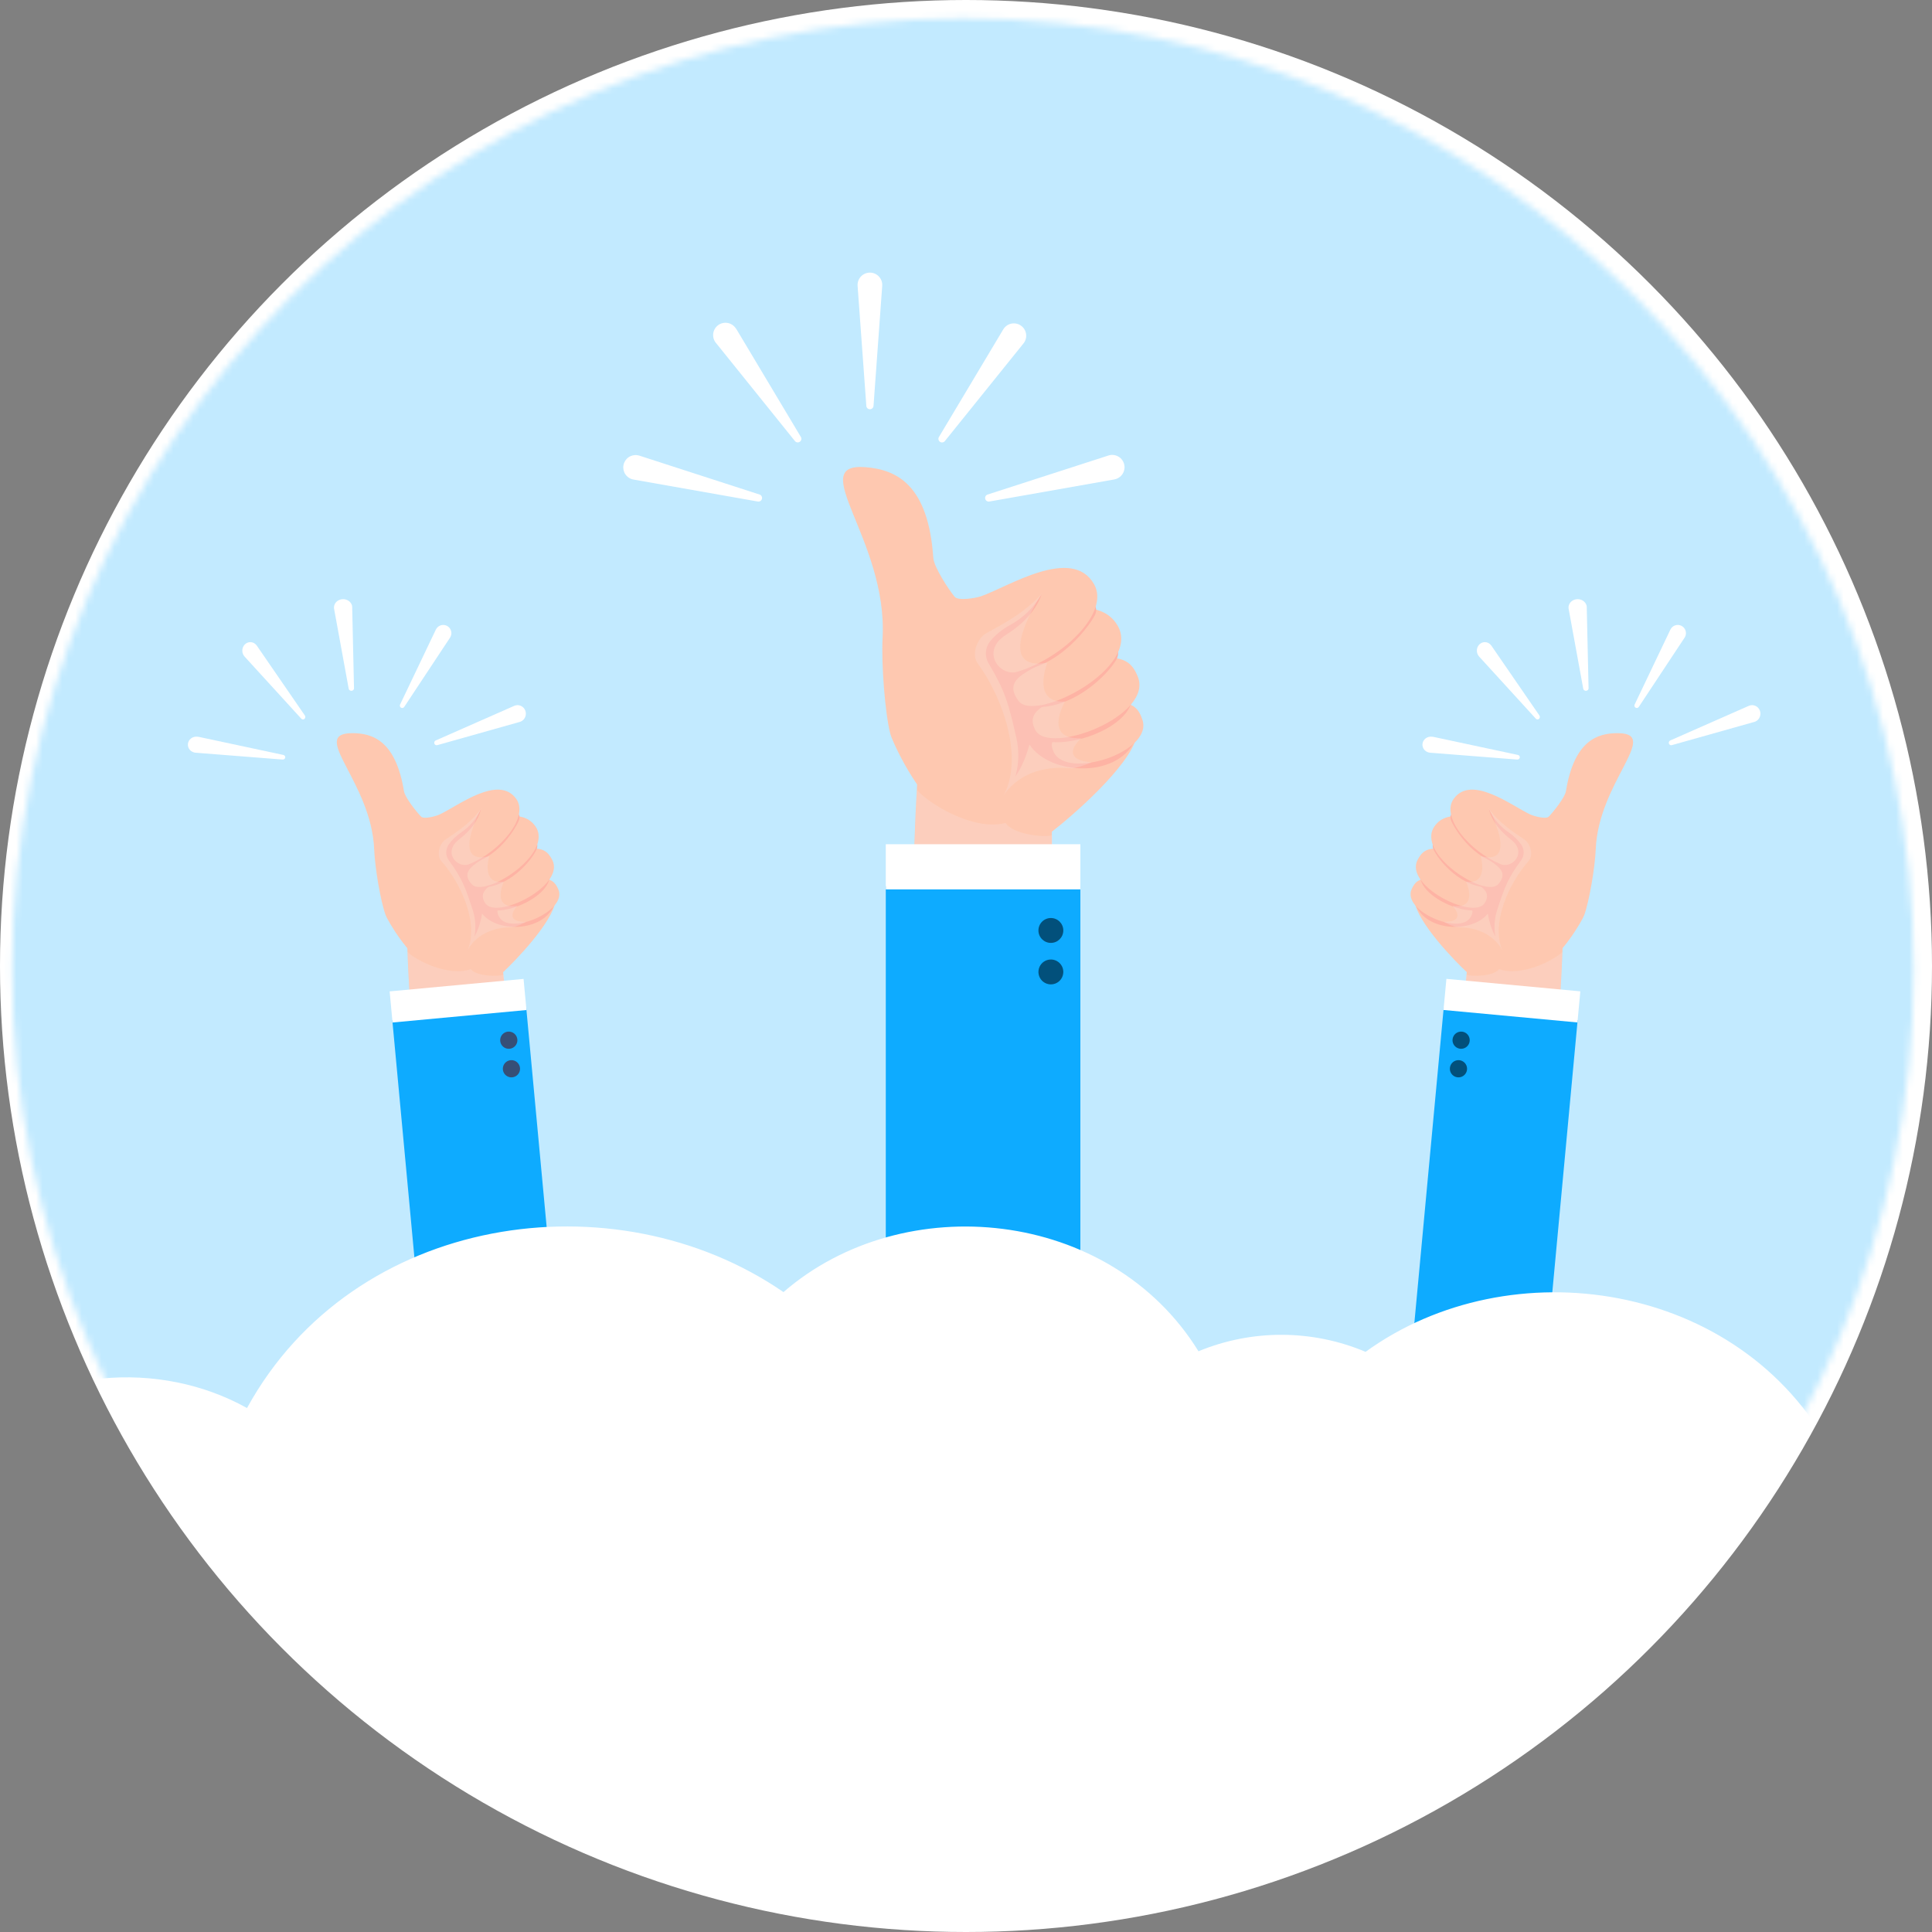
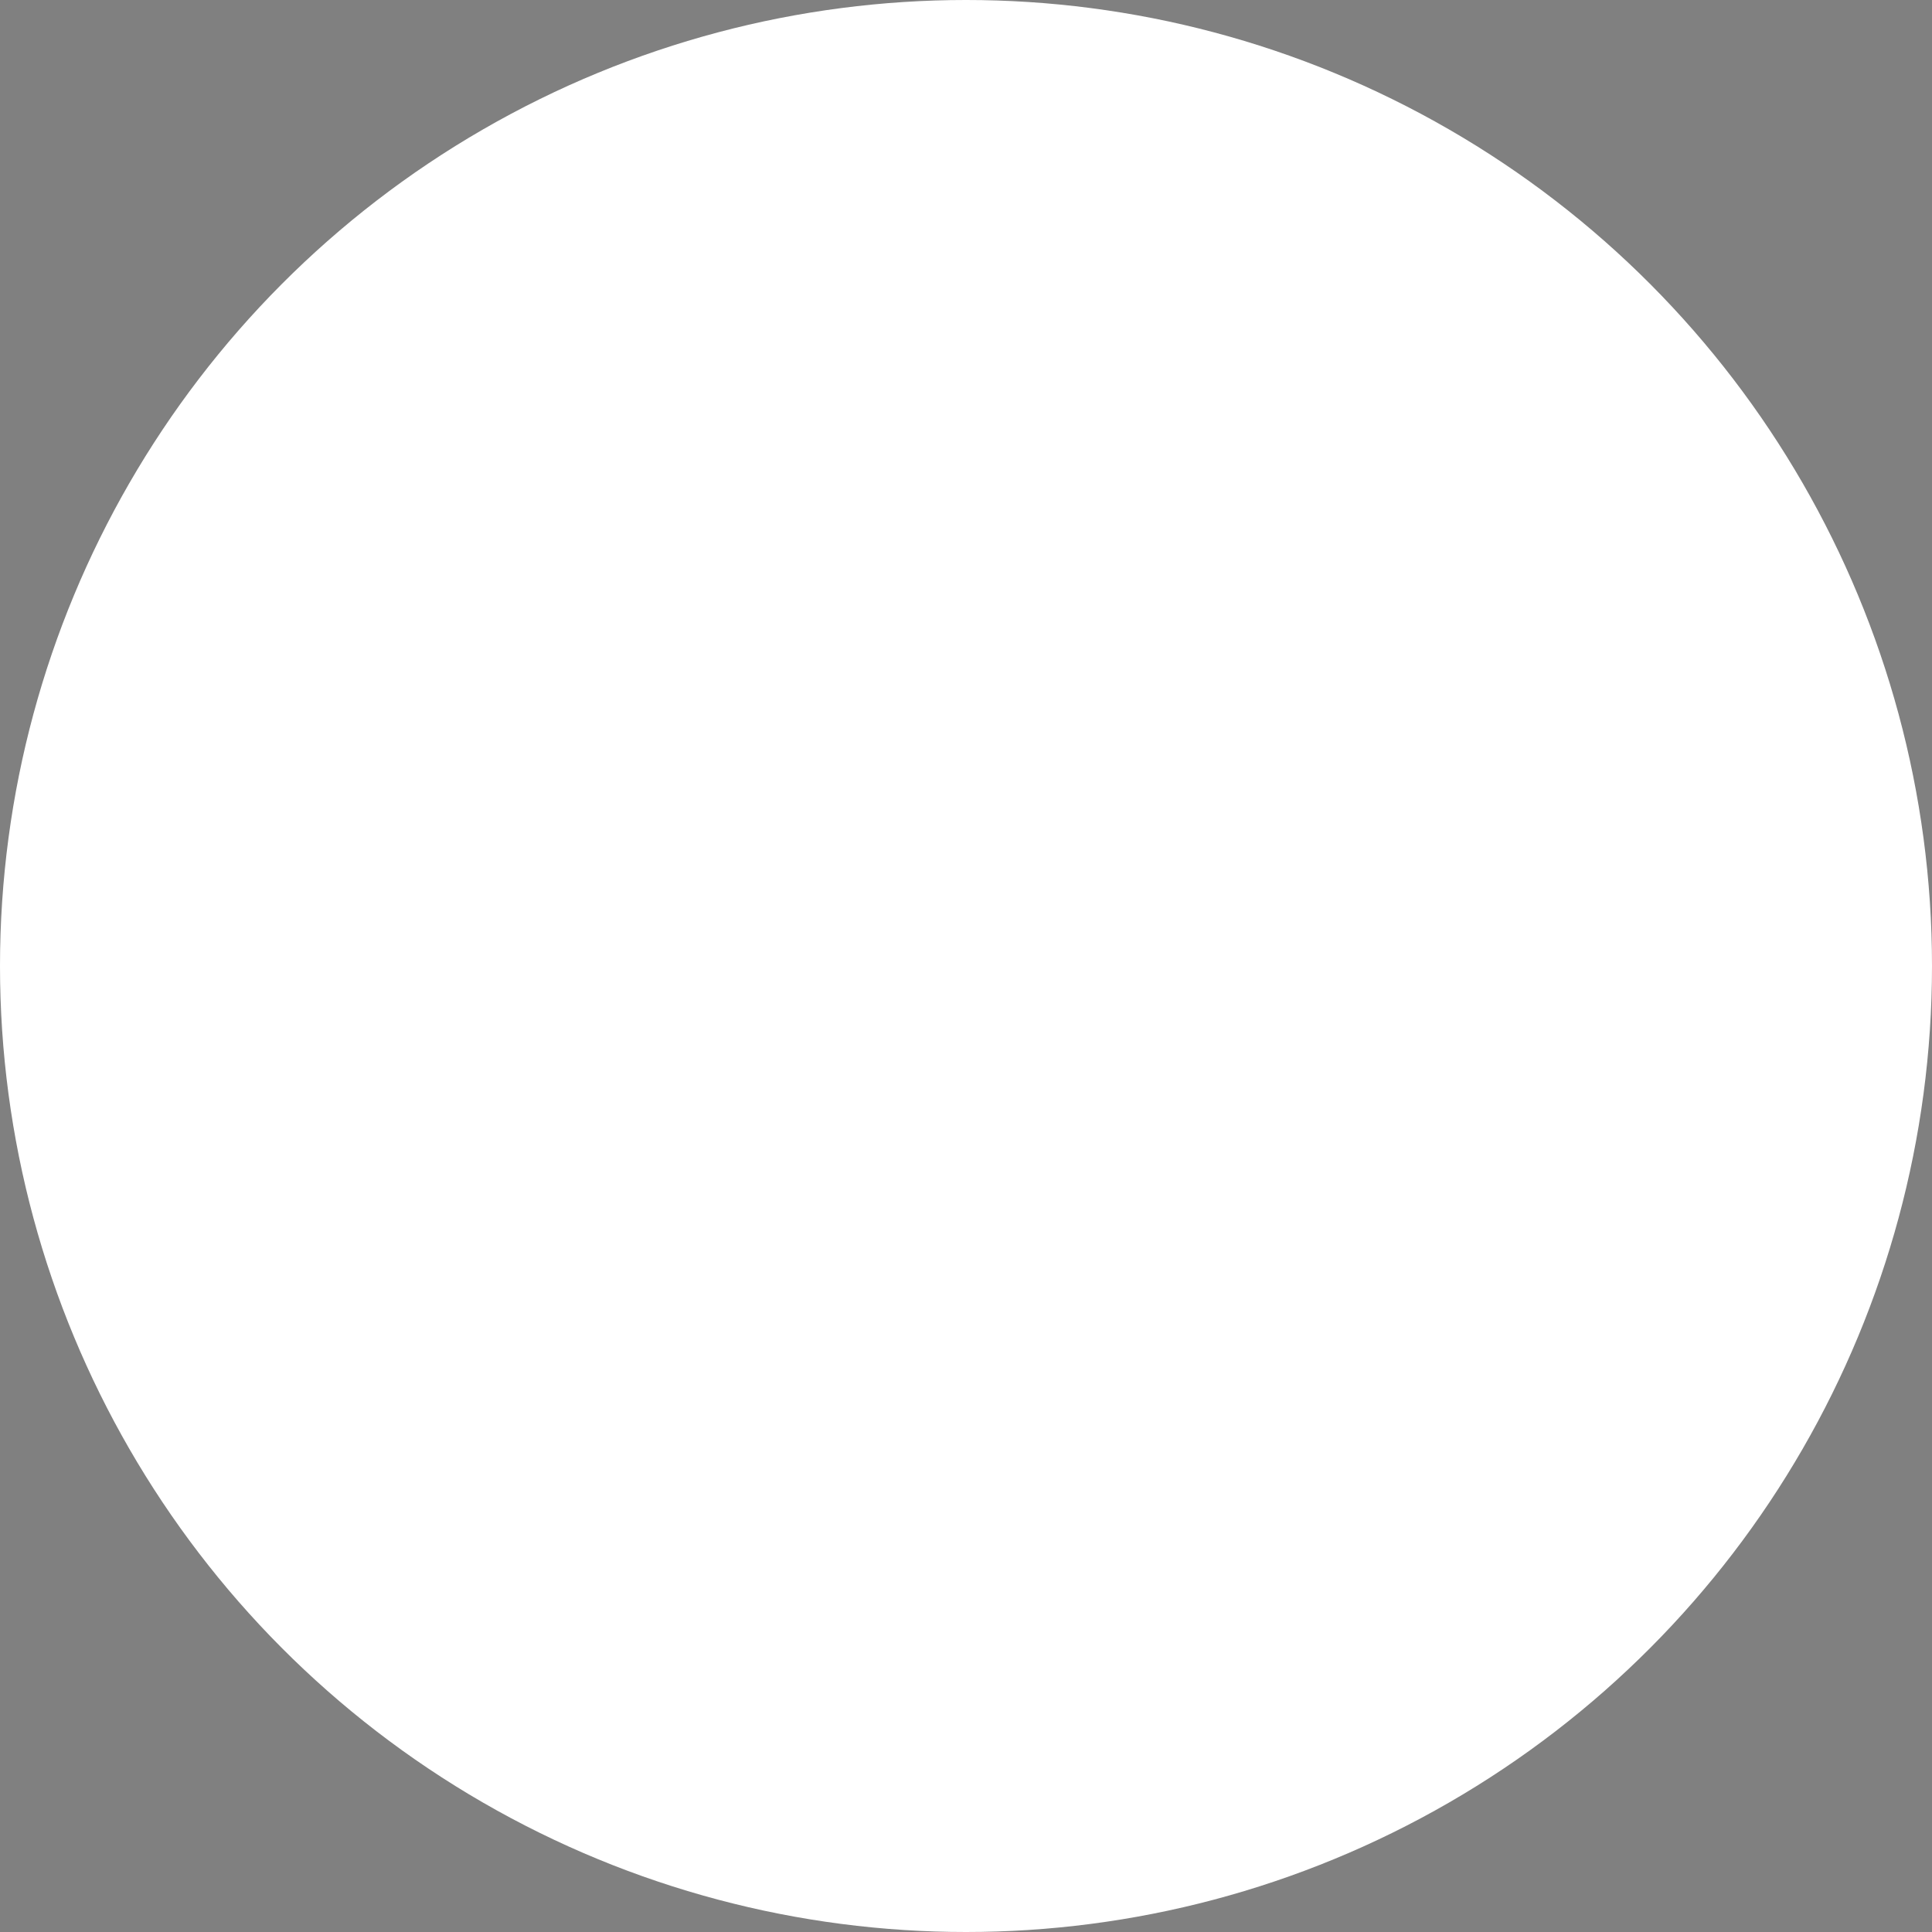
<svg xmlns="http://www.w3.org/2000/svg" width="295" height="295" viewBox="0 0 295 295" fill="none">
  <rect x="0" y="0" width="295" height="295" fill="#808080" stroke="none" />
  <circle cx="147.5" cy="147.5" r="147.5" fill="white" />
  <mask id="mask0_1_1505" style="mask-type:alpha" maskUnits="userSpaceOnUse" x="1" y="2" width="292" height="292">
-     <circle cx="147.032" cy="147.968" r="145.159" fill="#D9D9D9" />
-   </mask>
+     </mask>
  <g mask="url(#mask0_1_1505)">
    <path d="M404.276 -8.985H-113.347V282.178H404.276V-8.985Z" fill="#C2EAFF" />
    <path d="M160.606 122.029V140.93H160.508L160.606 178.497H137.652L139.537 131.04L139.81 124.09L140.094 118.625L160.606 122.029Z" fill="#FEC8B0" />
    <path d="M160.484 127.094C163.663 124.652 172.415 117.087 173.582 112.442L161.216 89.404L160.376 89.58C151.004 91.534 142.061 99.407 141.26 108.945C140.821 114.225 146.237 138.053 160.484 127.094Z" fill="#FEC8B0" />
    <path d="M157.187 113.683C160.323 118.488 171.209 119.006 173.583 112.432L161.217 89.395L160.377 89.571C155.812 90.519 151.675 92.916 148.583 96.406C145.49 99.895 143.607 104.29 143.214 108.935C142.775 114.215 141.617 114.996 143.776 118.82C143.776 121.194 153.798 126.264 157.187 113.683Z" fill="#FEB3A4" />
    <path d="M170.73 107.129C173.147 107.412 173.89 108.252 174.442 109.917C176.073 114.845 162.901 119.075 160.908 114.865C158.979 110.772 166.72 112.999 169.401 110.416" fill="#FEC8B0" />
    <path d="M167.014 101.781C169.681 101.937 171.898 102.85 172.684 105.146C174.818 111.211 159.844 115.793 157.72 111.9C155.385 107.627 163.204 108.481 165.993 105.4" fill="#FEB3A4" />
    <path d="M169.162 100.354C171.829 100.511 172.894 101.248 173.734 103.324C176.142 109.287 160.249 115.397 158.105 111.504C155.771 107.231 163.673 106.992 166.462 103.934" fill="#FEC8B0" />
    <path d="M168.679 96.921C168.679 96.921 171.555 98.562 170.496 100.638C169.436 102.713 163.453 109.067 156.572 107.822C149.69 106.576 168.679 96.921 168.679 96.921Z" fill="#FEB3A4" />
    <path d="M163.537 92.901C166.613 92.555 169.3 93.15 170.677 95.568C174.315 101.961 158.067 110.405 155.537 107.04C152.157 102.562 160.23 102.264 162.809 98.288" fill="#FEC8B0" />
    <path d="M165.04 91.036C165.04 91.036 168.215 91.891 167.16 93.966C166.105 96.042 160.322 103.49 153.441 102.225C146.559 100.96 165.04 91.036 165.04 91.036Z" fill="#FEB3A4" />
    <path d="M167.057 89.204C163.687 83.285 153.929 89.605 149.822 91.036C148.987 91.324 146.315 91.793 145.758 91.114C144.865 90.025 142.608 86.626 142.506 85.17C141.739 73.971 136.875 71.71 132.157 71.334C122.838 70.597 135.551 82.465 134.765 97.39C134.555 101.341 135.136 108.955 135.942 112.042C136.308 113.434 140.254 121.809 144.166 124.09C152.547 127.138 156.64 119.153 155.204 112.735C154.012 107.407 153.441 105.458 150.979 101.336C150.656 100.815 150.501 100.206 150.538 99.594C150.575 98.982 150.801 98.396 151.184 97.917C152.016 96.924 153.027 96.096 154.164 95.475C156.208 94.378 157.901 92.725 159.048 90.709C158.701 91.827 157.509 94.489 153.587 96.945C149.558 99.514 152.816 103.548 155.512 102.518C162.408 100.374 169.494 93.478 167.057 89.204Z" fill="#FEC8B0" />
    <g style="mix-blend-mode:multiply" opacity="0.3">
      <path d="M160.678 127.534V130.063H139.604L139.985 120.589C141.626 122.542 148.429 126.938 153.557 125.663C154.583 127.358 159.369 127.939 160.678 127.534Z" fill="#F7DFD9" />
    </g>
    <path d="M164.962 135.314H135.253V276.371H164.962V135.314Z" fill="#0EABFF" />
    <path d="M164.962 128.906H135.253V135.802H164.962V128.906Z" fill="white" />
    <path d="M160.459 143.973C161.508 143.973 162.359 143.122 162.359 142.073C162.359 141.024 161.508 140.173 160.459 140.173C159.41 140.173 158.559 141.024 158.559 142.073C158.559 143.122 159.41 143.973 160.459 143.973Z" fill="#02507B" />
    <path d="M162.359 148.407C162.359 148.783 162.247 149.15 162.039 149.463C161.83 149.775 161.533 150.019 161.186 150.163C160.839 150.306 160.457 150.344 160.088 150.271C159.72 150.197 159.381 150.017 159.116 149.751C158.85 149.485 158.669 149.147 158.596 148.778C158.522 148.41 158.56 148.028 158.704 147.68C158.847 147.333 159.091 147.037 159.403 146.828C159.716 146.619 160.083 146.508 160.459 146.508C160.963 146.508 161.446 146.708 161.802 147.064C162.159 147.42 162.359 147.904 162.359 148.407Z" fill="#02507B" />
    <g style="mix-blend-mode:multiply" opacity="0.3">
      <path d="M166.71 116.413C161.338 115.924 165.089 112.73 165.089 112.73C159.184 112.969 162.613 107.128 162.613 107.128C157.402 107.358 159.932 101.194 159.932 101.194C151.082 102.659 159.111 90.596 159.111 90.596C156.547 93.526 152.982 95.378 150.662 96.647C149.148 97.478 148.283 99.949 149.309 101.336C153.094 106.469 156.43 115.812 153.153 121.634C153.153 121.634 155.751 116.588 163.477 117.311C164.312 117.389 166.71 116.413 166.71 116.413Z" fill="#F7DFD9" />
    </g>
    <path d="M276.612 259.818L301.214 264.738L324.576 147.928L299.975 143.007L276.612 259.818Z" fill="#B3E3FE" />
    <path d="M289.439 89.18L307.236 96.135C307.303 96.161 307.374 96.173 307.446 96.172C307.518 96.17 307.589 96.154 307.654 96.125C307.72 96.096 307.78 96.055 307.829 96.002C307.879 95.951 307.918 95.889 307.944 95.822C307.991 95.7 307.992 95.565 307.947 95.442C307.902 95.319 307.814 95.216 307.7 95.153L291.006 85.844C290.576 85.608 290.07 85.551 289.598 85.687C289.126 85.822 288.726 86.138 288.487 86.567C288.247 86.995 288.186 87.501 288.318 87.974C288.45 88.447 288.763 88.849 289.19 89.092C289.271 89.126 289.354 89.155 289.439 89.18Z" fill="white" />
    <path d="M224.282 145.023L223.071 158.033L223.139 158.038L220.663 183.894L236.467 185.364L238.211 152.573L238.465 147.772L238.621 143.992L224.282 145.023Z" fill="#FEC8B0" />
    <path d="M224.043 148.514C222.011 146.629 216.468 140.861 215.965 137.589L225.952 122.527L226.519 122.698C232.868 124.652 238.499 130.634 238.436 137.257C238.406 140.915 233.146 156.973 224.043 148.514Z" fill="#FEC8B0" />
    <path d="M227.173 139.504C224.731 142.61 217.176 142.268 215.965 137.589L225.952 122.527L226.519 122.698C229.6 123.644 232.293 125.558 234.198 128.158C236.104 130.757 237.119 133.902 237.092 137.125C237.058 140.788 237.806 141.399 236.077 143.894C235.925 145.526 228.697 148.358 227.173 139.504Z" fill="#FEB3A4" />
    <path d="M218.27 134.117C216.585 134.156 216.024 134.683 215.535 135.797C214.099 139.084 222.89 142.84 224.531 140.07C226.172 137.301 220.654 138.415 218.974 136.461" fill="#FEC8B0" />
-     <path d="M221.167 130.674C219.325 130.61 217.748 131.099 217.049 132.627C215.194 136.666 225.206 140.778 226.92 138.234C228.8 135.44 223.364 135.514 221.64 133.228" fill="#FEB3A4" />
    <path d="M219.784 129.555C217.938 129.492 217.156 129.932 216.448 131.304C214.407 135.255 224.951 140.481 226.665 137.936C228.546 135.143 223.124 134.474 221.4 132.188" fill="#FEC8B0" />
    <path d="M220.336 127.221C220.336 127.221 218.25 128.168 218.871 129.663C219.491 131.157 223.178 135.914 227.994 135.489C232.809 135.065 220.336 127.221 220.336 127.221Z" fill="#FEB3A4" />
-     <path d="M224.131 124.784C222.036 124.349 220.146 124.584 219.042 126.161C216.112 130.327 226.773 137.184 228.741 135.03C231.349 132.163 225.811 131.441 224.292 128.54" fill="#FEC8B0" />
    <path d="M223.218 123.402C223.218 123.402 220.976 123.787 221.572 125.282C222.168 126.776 225.669 132.276 230.485 131.851C235.3 131.426 223.218 123.402 223.218 123.402Z" fill="#FEB3A4" />
    <path d="M229.029 131.9C230.817 132.779 233.322 130.215 230.709 128.188C228.17 126.234 227.52 124.334 227.354 123.543C228.016 125.007 229.08 126.254 230.421 127.138C231.163 127.645 231.806 128.284 232.316 129.023C232.548 129.377 232.665 129.794 232.651 130.217C232.637 130.64 232.493 131.049 232.238 131.387C230.285 134.068 229.757 135.372 228.6 138.967C227.198 143.289 229.503 149.047 235.466 147.489C238.309 146.156 241.562 140.652 241.903 139.719C242.656 137.653 243.544 132.452 243.652 129.717C244.062 119.392 253.581 112.037 247.115 111.949C243.842 111.905 240.35 113.15 239.105 120.808C238.944 121.785 237.151 124.002 236.487 124.691C236.057 125.126 234.25 124.628 233.694 124.378C230.959 123.128 224.644 118.151 221.943 122.01C219.994 124.798 224.434 130 229.029 131.9Z" fill="#FEC8B0" />
    <g style="mix-blend-mode:multiply" opacity="0.3">
-       <path d="M223.877 148.808L223.716 150.546L238.221 151.899L238.568 145.35C237.308 146.605 232.345 149.189 228.897 147.977C228.087 149.071 224.756 149.169 223.877 148.808Z" fill="#F7DFD9" />
+       <path d="M223.877 148.808L238.221 151.899L238.568 145.35C237.308 146.605 232.345 149.189 228.897 147.977C228.087 149.071 224.756 149.169 223.877 148.808Z" fill="#F7DFD9" />
    </g>
    <path d="M211.4 250.985L231.849 252.889L240.891 155.787L220.442 153.883L211.4 250.985Z" fill="#0EABFF" />
    <path d="M220.412 154.215L240.861 156.119L241.303 151.368L220.855 149.463L220.412 154.215Z" fill="white" />
    <path d="M221.792 158.708C221.768 158.966 221.821 159.226 221.945 159.455C222.068 159.683 222.257 159.87 222.487 159.991C222.717 160.112 222.977 160.162 223.236 160.136C223.494 160.109 223.739 160.006 223.939 159.84C224.139 159.674 224.285 159.453 224.359 159.204C224.433 158.955 224.432 158.69 224.355 158.441C224.279 158.193 224.13 157.973 223.929 157.809C223.727 157.646 223.481 157.545 223.223 157.521C223.051 157.505 222.877 157.523 222.712 157.574C222.547 157.624 222.394 157.707 222.261 157.818C222.128 157.928 222.018 158.063 221.938 158.216C221.857 158.369 221.808 158.536 221.792 158.708Z" fill="#02507B" />
    <path d="M221.386 163.069C221.362 163.328 221.415 163.588 221.539 163.816C221.663 164.044 221.852 164.231 222.081 164.352C222.311 164.473 222.572 164.524 222.83 164.497C223.088 164.47 223.333 164.367 223.533 164.201C223.733 164.036 223.879 163.814 223.953 163.565C224.028 163.316 224.026 163.051 223.95 162.803C223.873 162.555 223.725 162.335 223.523 162.171C223.321 162.007 223.076 161.906 222.817 161.882C222.645 161.865 222.472 161.883 222.306 161.933C222.141 161.984 221.987 162.067 221.854 162.177C221.721 162.288 221.611 162.423 221.531 162.576C221.451 162.729 221.402 162.897 221.386 163.069Z" fill="#02507B" />
    <g style="mix-blend-mode:multiply" opacity="0.3">
      <path d="M220.443 140.764C224.174 140.764 221.791 138.322 221.791 138.322C225.84 138.864 223.857 134.625 223.857 134.625C227.427 135.113 226.079 130.718 226.079 130.718C232.081 132.295 227.324 123.475 227.324 123.475C228.902 125.668 231.231 127.162 232.755 128.183C233.732 128.852 234.181 130.625 233.385 131.499C230.455 134.786 227.559 141.003 229.439 145.223C229.439 145.223 227.974 141.58 222.602 141.584C222.03 141.589 220.443 140.764 220.443 140.764Z" fill="#F7DFD9" />
    </g>
    <path d="M-6.03 143.003L-30.632 147.923L-7.27 264.734L17.332 259.813L-6.03 143.003Z" fill="#02507B" />
    <path d="M4.51 89.18L-13.262 96.135C-13.329 96.161 -13.401 96.173 -13.473 96.172C-13.544 96.17 -13.615 96.154 -13.681 96.125C-13.747 96.096 -13.806 96.055 -13.856 96.002C-13.905 95.951 -13.944 95.889 -13.97 95.822C-14.017 95.7 -14.018 95.565 -13.973 95.442C-13.929 95.319 -13.841 95.216 -13.726 95.153L2.923 85.844C3.354 85.608 3.86 85.551 4.332 85.687C4.804 85.822 5.203 86.138 5.443 86.567C5.683 86.995 5.743 87.501 5.612 87.974C5.48 88.447 5.167 88.849 4.74 89.092C4.665 89.125 4.588 89.155 4.51 89.18Z" fill="white" />
    <path d="M76.504 145.023L77.716 158.033L77.647 158.038L80.123 183.894L64.319 185.364L62.575 152.573L62.321 147.772L62.165 143.992L76.504 145.023Z" fill="#FEC8B0" />
    <path d="M76.744 148.514C78.775 146.629 84.319 140.861 84.822 137.589L74.834 122.527L74.267 122.698C67.918 124.652 62.287 130.634 62.351 137.257C62.38 140.915 67.64 156.973 76.744 148.514Z" fill="#FEC8B0" />
    <path d="M73.618 139.504C76.06 142.61 83.61 142.268 84.821 137.589L74.834 122.527L74.267 122.698C71.186 123.644 68.493 125.558 66.588 128.158C64.683 130.757 63.667 133.902 63.694 137.125C63.728 140.788 62.98 141.399 64.709 143.894C64.88 145.526 72.089 148.358 73.618 139.504Z" fill="#FEB3A4" />
    <path d="M82.517 134.117C84.202 134.156 84.764 134.683 85.252 135.797C86.688 139.084 77.897 142.84 76.256 140.07C74.615 137.301 80.134 138.415 81.814 136.461" fill="#FEC8B0" />
    <path d="M79.621 130.674C81.462 130.61 83.039 131.099 83.738 132.627C85.594 136.666 75.582 140.778 73.867 138.234C71.987 135.44 77.423 135.514 79.147 133.228" fill="#FEB3A4" />
    <path d="M80.998 129.555C82.839 129.492 83.62 129.932 84.328 131.304C86.37 135.255 75.825 140.481 74.111 137.936C72.231 135.143 77.652 134.474 79.376 132.188" fill="#FEC8B0" />
    <path d="M80.451 127.221C80.451 127.221 82.536 128.168 81.94 129.663C81.344 131.157 77.632 135.914 72.817 135.489C68.001 135.065 80.451 127.221 80.451 127.221Z" fill="#FEB3A4" />
    <path d="M76.656 124.784C78.751 124.349 80.641 124.584 81.745 126.161C84.675 130.327 74.013 137.184 72.05 135.03C69.437 132.163 74.98 131.441 76.494 128.54" fill="#FEC8B0" />
    <path d="M77.579 123.402C77.579 123.402 79.82 123.787 79.224 125.282C78.629 126.776 75.136 132.276 70.301 131.851C65.466 131.426 77.579 123.402 77.579 123.402Z" fill="#FEB3A4" />
    <path d="M78.844 122.01C76.143 118.151 69.833 123.128 67.093 124.378C66.536 124.628 64.729 125.126 64.299 124.691C63.616 124.002 61.858 121.805 61.682 120.808C60.436 113.15 56.944 111.905 53.672 111.949C47.206 112.037 56.724 119.392 57.135 129.717C57.242 132.452 58.111 137.653 58.883 139.719C59.225 140.657 62.478 146.156 65.32 147.489C71.283 149.047 73.589 143.289 72.187 138.967C71.029 135.372 70.512 134.083 68.549 131.387C68.294 131.049 68.15 130.64 68.135 130.217C68.121 129.794 68.238 129.377 68.47 129.023C68.981 128.284 69.623 127.645 70.365 127.138C71.707 126.253 72.772 125.007 73.437 123.543C73.266 124.334 72.617 126.244 70.077 128.188C67.464 130.215 69.97 132.779 71.757 131.9C76.353 130 80.792 124.798 78.844 122.01Z" fill="#FEC8B0" />
    <g style="mix-blend-mode:multiply" opacity="0.3">
      <path d="M76.91 148.808L77.071 150.546L62.566 151.899L62.219 145.35C63.479 146.605 68.441 149.189 71.889 147.977C72.695 149.071 76.031 149.169 76.91 148.808Z" fill="#F7DFD9" />
    </g>
    <path d="M80.353 153.882L59.904 155.786L68.946 252.888L89.395 250.984L80.353 153.882Z" fill="#0EABFF" />
    <path d="M79.943 149.472L59.495 151.376L59.937 156.127L80.386 154.223L79.943 149.472Z" fill="white" />
    <path d="M78.995 158.708C79.019 158.966 78.966 159.226 78.842 159.455C78.718 159.683 78.53 159.87 78.3 159.991C78.07 160.112 77.809 160.162 77.551 160.136C77.293 160.109 77.048 160.006 76.848 159.84C76.648 159.674 76.502 159.453 76.428 159.204C76.354 158.955 76.355 158.69 76.431 158.441C76.508 158.193 76.657 157.973 76.858 157.809C77.06 157.646 77.305 157.545 77.564 157.521C77.736 157.505 77.909 157.523 78.074 157.574C78.239 157.624 78.393 157.707 78.525 157.818C78.658 157.928 78.768 158.063 78.849 158.216C78.929 158.369 78.979 158.536 78.995 158.708Z" fill="#364F77" />
    <path d="M79.4 163.069C79.424 163.328 79.371 163.588 79.248 163.816C79.124 164.044 78.935 164.231 78.705 164.352C78.475 164.473 78.215 164.524 77.957 164.497C77.698 164.47 77.454 164.367 77.254 164.201C77.054 164.036 76.907 163.814 76.833 163.565C76.759 163.316 76.76 163.051 76.837 162.803C76.914 162.555 77.062 162.335 77.264 162.171C77.465 162.007 77.711 161.906 77.969 161.882C78.141 161.865 78.315 161.883 78.48 161.933C78.646 161.984 78.799 162.067 78.932 162.177C79.065 162.288 79.175 162.423 79.256 162.576C79.336 162.729 79.385 162.897 79.4 163.069Z" fill="#364F77" />
    <g style="mix-blend-mode:multiply" opacity="0.3">
      <path d="M80.343 140.764C76.612 140.764 78.995 138.322 78.995 138.322C74.946 138.864 76.929 134.625 76.929 134.625C73.359 135.113 74.707 130.718 74.707 130.718C68.705 132.295 73.462 123.475 73.462 123.475C71.884 125.668 69.554 127.162 68.031 128.183C67.054 128.852 66.605 130.625 67.4 131.499C70.331 134.786 73.227 141.003 71.347 145.223C71.347 145.223 72.812 141.58 78.184 141.584C78.756 141.589 80.343 140.764 80.343 140.764Z" fill="#F7DFD9" />
    </g>
    <path d="M379.894 274.852C379.924 270.737 379.432 266.634 378.429 262.642C370.834 233.27 335.87 226.272 315.592 242.047C306.112 232.85 290.918 231.385 279.656 237.622C265.703 211.6 230.592 206.428 208.512 222.438C204.476 220.736 200.143 219.852 195.764 219.837C191.384 219.822 187.045 220.676 182.998 222.35C169.514 200.499 137.988 197.393 119.629 213.315C93.852 195.567 54.004 201.344 37.716 231.019C24.329 223.556 6.415 224.987 -5.135 235.414C-33.447 219.893 -79.195 228.557 -87.6 261.856C-88.524 265.547 -88.981 269.338 -88.963 273.143V282.178H379.894V276.015C379.894 275.624 379.894 275.238 379.894 274.852Z" fill="white" />
    <path d="M379.894 258.829C379.924 254.714 379.432 250.611 378.429 246.619C370.834 217.247 335.87 210.249 315.592 226.024C306.112 216.827 290.918 215.362 279.656 221.599C265.703 195.578 230.592 190.405 208.512 206.415C204.476 204.713 200.143 203.829 195.764 203.814C191.384 203.799 187.045 204.653 182.998 206.327C169.514 184.476 137.988 181.37 119.629 197.292C93.852 179.544 54.004 185.321 37.716 214.996C24.329 207.533 6.415 208.964 -5.135 219.392C-33.447 203.87 -79.195 212.535 -87.6 245.833C-88.524 249.524 -88.981 253.316 -88.963 257.12V266.155L145.465 320.344L379.894 266.155V259.992C379.894 259.601 379.894 259.215 379.894 258.829Z" fill="white" />
  </g>
  <path d="M134.707 43.647L133.379 61.979C133.367 62.124 133.299 62.259 133.189 62.354C133.079 62.45 132.935 62.498 132.79 62.489C132.658 62.48 132.533 62.423 132.44 62.329C132.346 62.236 132.289 62.111 132.281 61.979L130.948 43.647C130.931 43.4 130.962 43.152 131.04 42.917C131.118 42.682 131.241 42.465 131.403 42.278C131.73 41.9 132.194 41.668 132.692 41.632C133.19 41.596 133.683 41.759 134.06 42.086C134.438 42.413 134.671 42.877 134.707 43.375C134.715 43.466 134.715 43.556 134.707 43.647Z" fill="white" />
  <path d="M156.275 52.441L144.273 67.349C144.186 67.459 144.06 67.532 143.921 67.552C143.782 67.573 143.64 67.54 143.525 67.459C143.41 67.378 143.33 67.257 143.301 67.119C143.272 66.981 143.298 66.838 143.371 66.718L153.189 50.294C153.316 50.082 153.483 49.897 153.682 49.749C153.881 49.601 154.106 49.494 154.346 49.433C154.586 49.373 154.836 49.36 155.081 49.396C155.326 49.432 155.561 49.516 155.774 49.643C155.986 49.77 156.172 49.938 156.319 50.136C156.467 50.335 156.574 50.56 156.635 50.8C156.695 51.041 156.708 51.29 156.672 51.535C156.636 51.78 156.552 52.015 156.425 52.228C156.379 52.299 156.325 52.374 156.275 52.441Z" fill="white" />
  <path d="M112.466 50.294L122.284 66.718C122.359 66.844 122.381 66.993 122.346 67.135C122.311 67.277 122.221 67.399 122.096 67.474C121.981 67.542 121.847 67.567 121.715 67.544C121.584 67.521 121.466 67.452 121.382 67.349L109.384 52.441C109.21 52.251 109.077 52.028 108.992 51.785C108.908 51.542 108.874 51.284 108.893 51.028C108.912 50.771 108.983 50.521 109.103 50.293C109.222 50.065 109.387 49.864 109.587 49.702C109.787 49.54 110.018 49.421 110.266 49.352C110.514 49.283 110.773 49.266 111.028 49.301C111.283 49.336 111.528 49.423 111.748 49.557C111.968 49.69 112.159 49.867 112.307 50.077C112.366 50.146 112.419 50.218 112.466 50.294Z" fill="white" />
  <path d="M170.098 73.216L151.047 76.582C150.912 76.601 150.774 76.57 150.661 76.493C150.548 76.417 150.467 76.301 150.434 76.168C150.401 76.036 150.419 75.896 150.484 75.775C150.548 75.655 150.655 75.563 150.784 75.517L169.191 69.571C169.429 69.486 169.681 69.45 169.932 69.465C170.184 69.48 170.43 69.544 170.656 69.656C170.882 69.768 171.083 69.923 171.248 70.114C171.413 70.305 171.538 70.527 171.615 70.766C171.692 71.006 171.721 71.259 171.699 71.51C171.677 71.761 171.604 72.005 171.486 72.228C171.368 72.451 171.207 72.647 171.011 72.806C170.816 72.965 170.59 73.083 170.348 73.154C170.266 73.18 170.182 73.201 170.098 73.216Z" fill="white" />
  <path d="M97.62 69.571L115.994 75.517C116.123 75.563 116.23 75.655 116.295 75.775C116.359 75.896 116.377 76.036 116.344 76.168C116.312 76.301 116.231 76.417 116.117 76.493C116.004 76.57 115.867 76.601 115.731 76.582L96.681 73.216C96.198 73.12 95.773 72.838 95.495 72.431C95.218 72.025 95.11 71.526 95.196 71.041C95.281 70.557 95.553 70.125 95.954 69.838C96.354 69.552 96.85 69.433 97.337 69.508C97.433 69.521 97.528 69.542 97.62 69.571Z" fill="white" />
  <path d="M53.776 92.657L54.054 105.099C54.058 105.194 54.021 105.286 53.952 105.357C53.883 105.428 53.786 105.473 53.683 105.481C53.579 105.489 53.475 105.461 53.394 105.402C53.312 105.343 53.258 105.258 53.243 105.164L51.001 92.898C50.963 92.574 51.063 92.249 51.28 91.989C51.497 91.73 51.814 91.556 52.168 91.503C52.521 91.451 52.883 91.524 53.178 91.707C53.474 91.891 53.682 92.171 53.759 92.49C53.768 92.545 53.774 92.601 53.776 92.657Z" fill="white" />
  <path d="M68.725 97.353L61.719 107.944C61.693 107.984 61.659 108.019 61.619 108.045C61.58 108.072 61.535 108.091 61.488 108.1C61.441 108.109 61.393 108.109 61.346 108.1C61.299 108.09 61.254 108.071 61.215 108.044C61.142 107.995 61.089 107.922 61.066 107.837C61.042 107.753 61.05 107.663 61.087 107.583L66.555 96.123C66.7 95.827 66.956 95.601 67.266 95.493C67.577 95.385 67.918 95.403 68.215 95.546C68.511 95.688 68.74 95.941 68.851 96.251C68.963 96.561 68.947 96.902 68.809 97.201C68.784 97.253 68.756 97.304 68.725 97.353Z" fill="white" />
  <path d="M39.228 98.606L46.551 109.25C46.607 109.332 46.63 109.434 46.615 109.534C46.6 109.633 46.549 109.723 46.473 109.783C46.404 109.837 46.318 109.862 46.233 109.855C46.147 109.847 46.067 109.807 46.007 109.741L37.369 100.279C37.252 100.158 37.158 100.013 37.094 99.853C37.031 99.693 36.998 99.521 36.997 99.347C36.997 99.174 37.03 99.002 37.093 98.841C37.157 98.681 37.25 98.536 37.367 98.415C37.484 98.294 37.623 98.199 37.775 98.136C37.927 98.073 38.09 98.043 38.253 98.048C38.416 98.053 38.577 98.092 38.726 98.165C38.874 98.237 39.008 98.34 39.118 98.468C39.158 98.511 39.195 98.557 39.228 98.606Z" fill="white" />
  <path d="M79.359 110.232L66.793 113.771C66.7 113.805 66.598 113.799 66.51 113.755C66.421 113.711 66.353 113.633 66.321 113.537C66.289 113.442 66.294 113.337 66.337 113.246C66.38 113.156 66.456 113.086 66.549 113.053L78.525 107.775C78.678 107.707 78.843 107.672 79.01 107.67C79.177 107.667 79.342 107.699 79.497 107.763C79.652 107.826 79.793 107.921 79.913 108.04C80.032 108.16 80.127 108.303 80.193 108.46C80.259 108.618 80.294 108.787 80.296 108.958C80.298 109.13 80.267 109.3 80.205 109.459C80.143 109.618 80.051 109.763 79.935 109.886C79.818 110.008 79.679 110.106 79.526 110.173L79.359 110.232Z" fill="white" />
  <path d="M30.323 112.508L43.239 115.266C43.338 115.281 43.426 115.332 43.485 115.409C43.544 115.486 43.568 115.582 43.553 115.676C43.538 115.77 43.484 115.854 43.403 115.911C43.323 115.967 43.222 115.99 43.123 115.975L29.935 114.939C29.76 114.934 29.588 114.894 29.43 114.824C29.271 114.753 29.13 114.652 29.013 114.528C28.897 114.403 28.809 114.258 28.753 114.099C28.698 113.941 28.677 113.774 28.692 113.608C28.706 113.441 28.756 113.28 28.838 113.133C28.92 112.985 29.033 112.856 29.169 112.751C29.306 112.647 29.463 112.57 29.632 112.525C29.8 112.481 29.976 112.469 30.15 112.492C30.208 112.493 30.266 112.499 30.323 112.508Z" fill="white" />
  <path d="M242.282 92.657L242.56 105.099C242.563 105.194 242.526 105.286 242.457 105.357C242.388 105.428 242.292 105.472 242.188 105.481C242.084 105.489 241.981 105.461 241.899 105.402C241.817 105.343 241.763 105.258 241.748 105.164L239.506 92.898C239.468 92.574 239.568 92.248 239.785 91.989C240.002 91.729 240.319 91.555 240.673 91.503C241.026 91.451 241.388 91.524 241.684 91.707C241.98 91.891 242.187 92.171 242.264 92.489C242.273 92.545 242.279 92.601 242.282 92.657Z" fill="white" />
  <path d="M257.23 97.353L250.225 107.944C250.198 107.984 250.164 108.018 250.125 108.045C250.085 108.072 250.04 108.09 249.993 108.1C249.946 108.109 249.898 108.109 249.851 108.099C249.804 108.09 249.76 108.071 249.72 108.044C249.648 107.995 249.595 107.922 249.571 107.837C249.548 107.753 249.555 107.662 249.592 107.583L255.06 96.122C255.205 95.827 255.461 95.6 255.772 95.492C256.082 95.384 256.423 95.403 256.72 95.545C257.017 95.687 257.246 95.941 257.357 96.251C257.468 96.561 257.453 96.902 257.314 97.201C257.289 97.253 257.261 97.304 257.23 97.353Z" fill="white" />
  <path d="M227.733 98.605L235.056 109.25C235.112 109.332 235.135 109.434 235.12 109.533C235.106 109.633 235.055 109.723 234.978 109.783C234.909 109.837 234.824 109.862 234.738 109.854C234.652 109.847 234.572 109.807 234.512 109.741L225.874 100.279C225.757 100.158 225.664 100.013 225.6 99.853C225.536 99.693 225.503 99.521 225.503 99.347C225.502 99.174 225.535 99.001 225.599 98.841C225.662 98.681 225.755 98.536 225.872 98.415C225.989 98.294 226.128 98.199 226.28 98.136C226.433 98.072 226.595 98.043 226.759 98.047C226.922 98.052 227.083 98.092 227.231 98.164C227.38 98.237 227.513 98.34 227.624 98.468C227.664 98.511 227.7 98.557 227.733 98.605Z" fill="white" />
  <path d="M267.865 110.232L255.299 113.771C255.206 113.804 255.104 113.798 255.016 113.754C254.927 113.711 254.859 113.632 254.827 113.537C254.795 113.442 254.801 113.337 254.843 113.246C254.886 113.155 254.962 113.086 255.055 113.052L267.031 107.775C267.184 107.707 267.349 107.671 267.516 107.669C267.683 107.667 267.848 107.699 268.003 107.763C268.158 107.826 268.3 107.92 268.419 108.04C268.538 108.16 268.634 108.303 268.699 108.46C268.765 108.617 268.8 108.787 268.802 108.958C268.804 109.129 268.773 109.299 268.711 109.459C268.649 109.618 268.557 109.763 268.441 109.885C268.324 110.008 268.185 110.106 268.032 110.173L267.865 110.232Z" fill="white" />
  <path d="M218.829 112.507L231.745 115.266C231.844 115.28 231.932 115.332 231.991 115.409C232.05 115.486 232.074 115.582 232.059 115.676C232.044 115.77 231.99 115.854 231.909 115.91C231.829 115.966 231.728 115.99 231.629 115.975L218.441 114.939C218.266 114.933 218.094 114.894 217.936 114.824C217.778 114.753 217.636 114.652 217.52 114.528C217.403 114.403 217.315 114.257 217.259 114.099C217.204 113.941 217.183 113.774 217.198 113.607C217.212 113.441 217.262 113.28 217.344 113.132C217.426 112.985 217.539 112.855 217.676 112.751C217.812 112.647 217.969 112.57 218.138 112.525C218.306 112.481 218.482 112.469 218.656 112.492C218.714 112.493 218.772 112.498 218.829 112.507Z" fill="white" />
</svg>